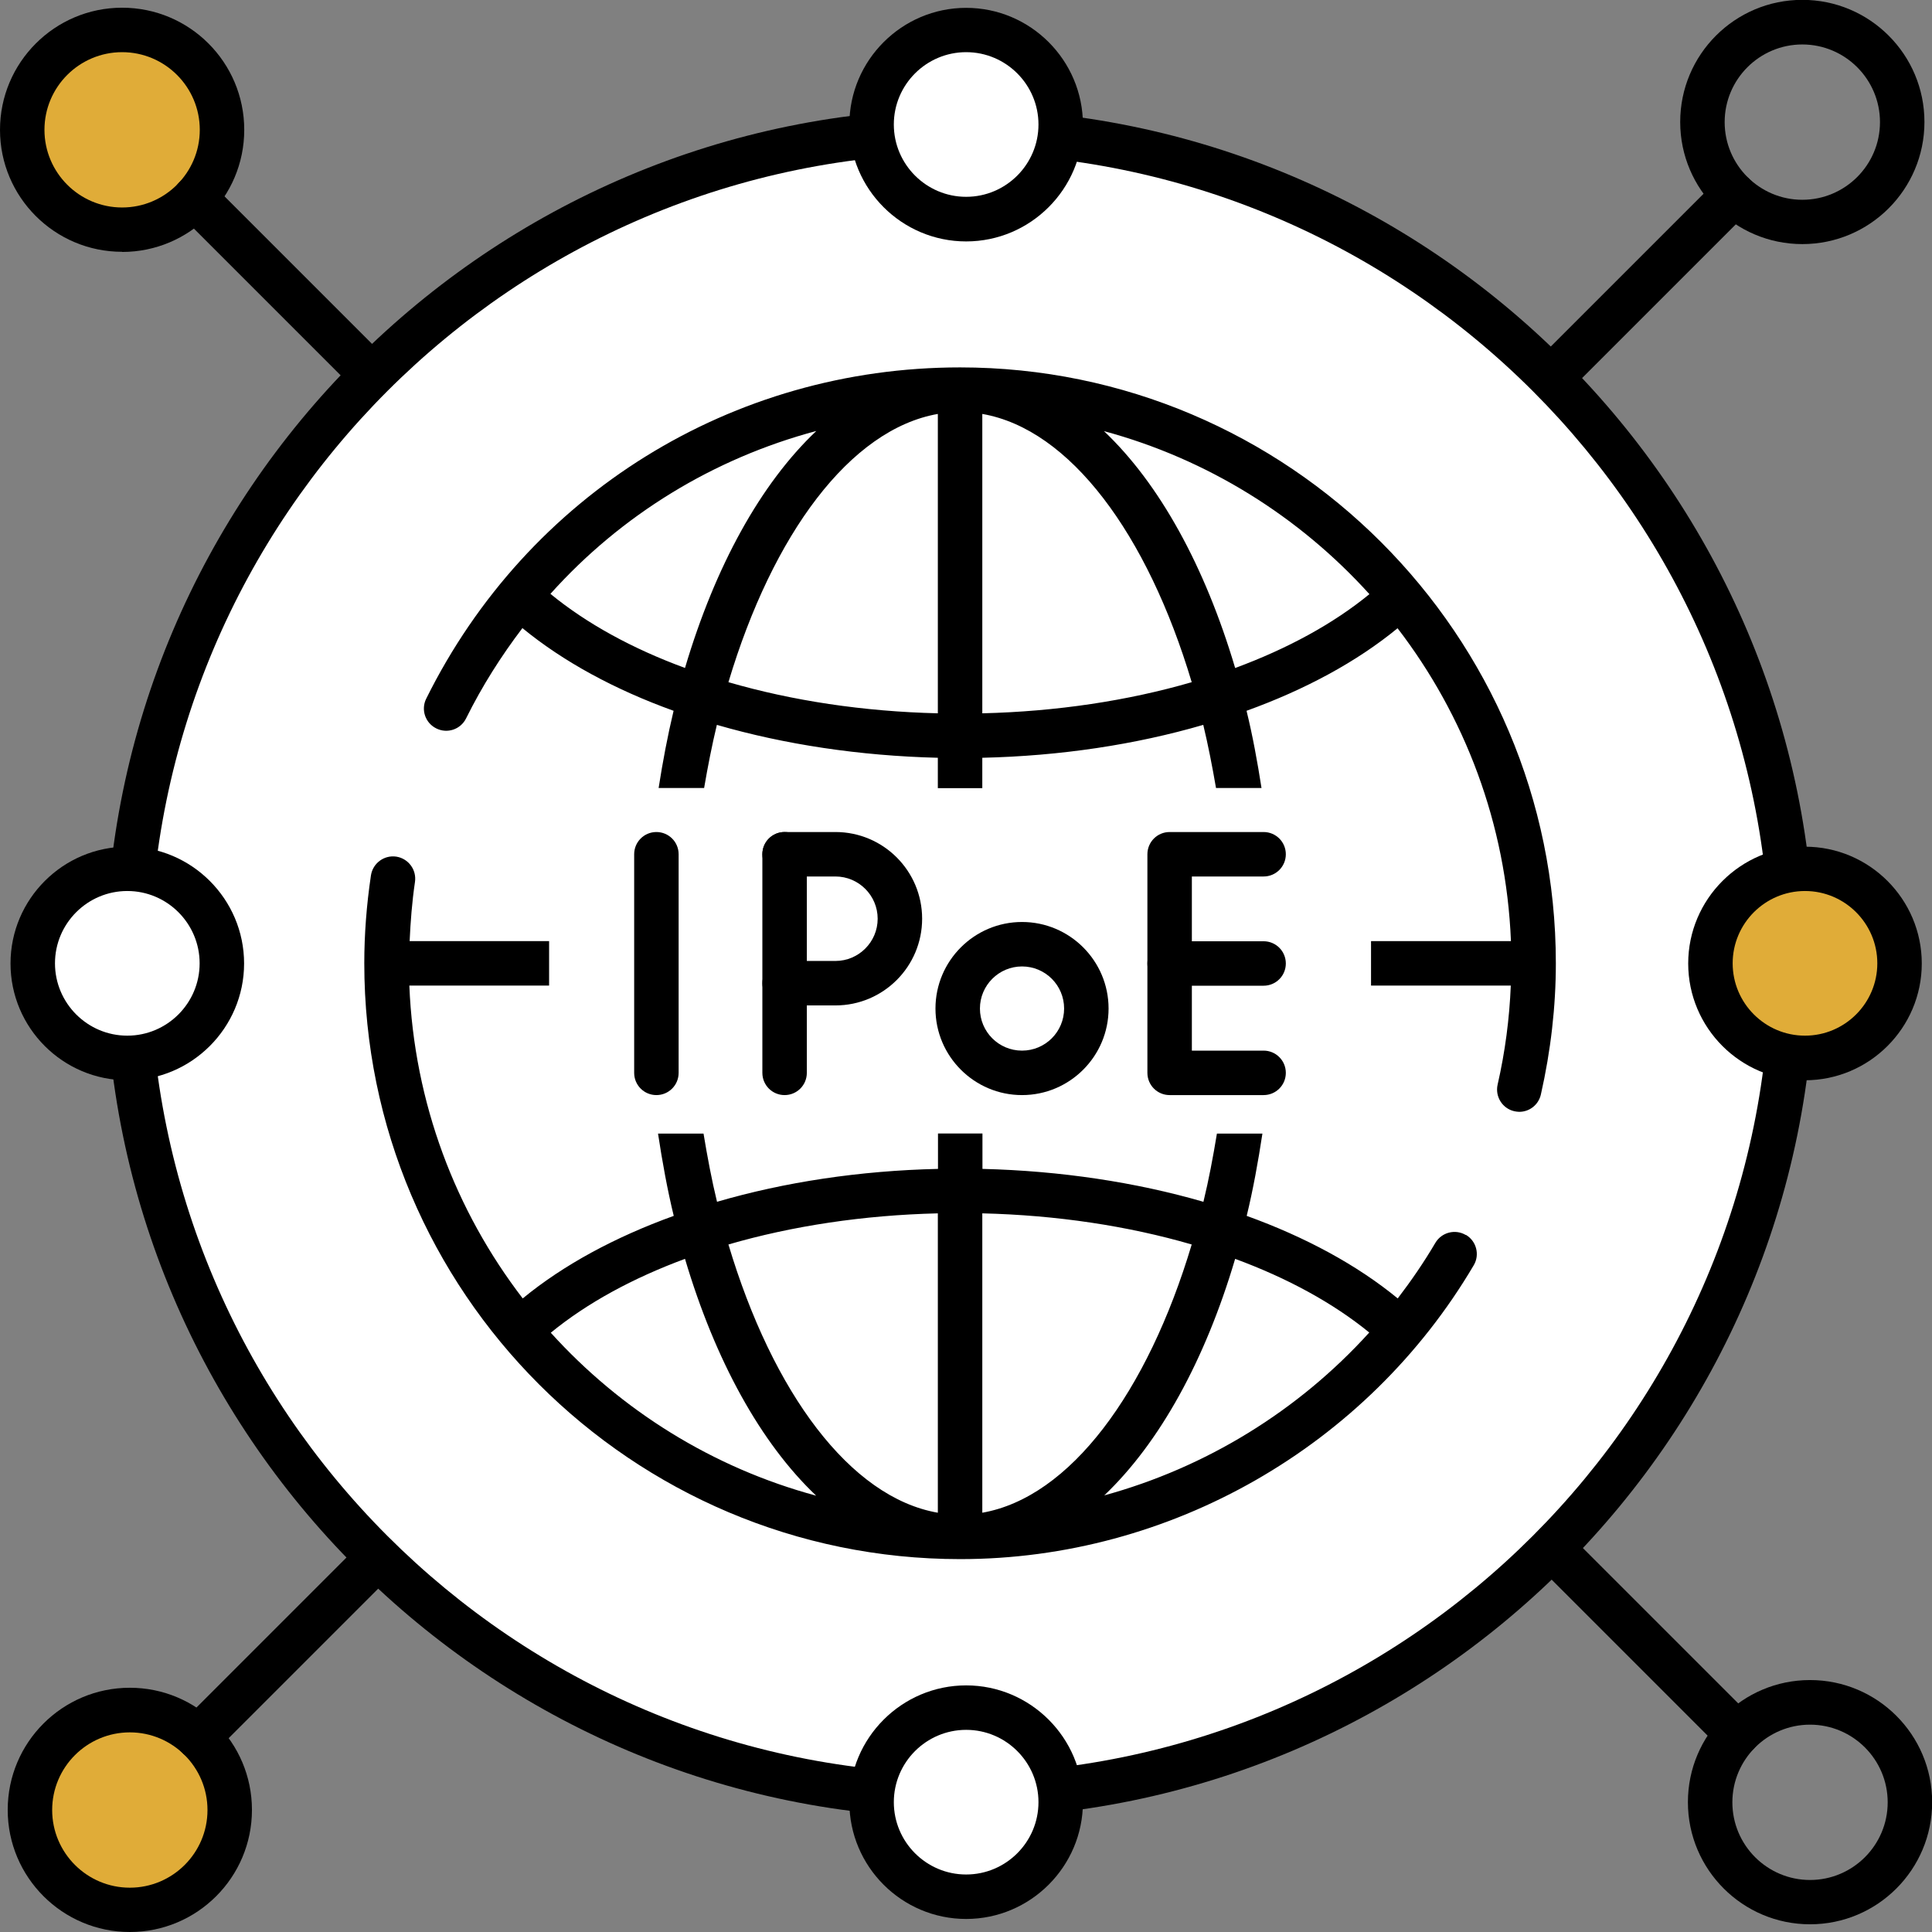
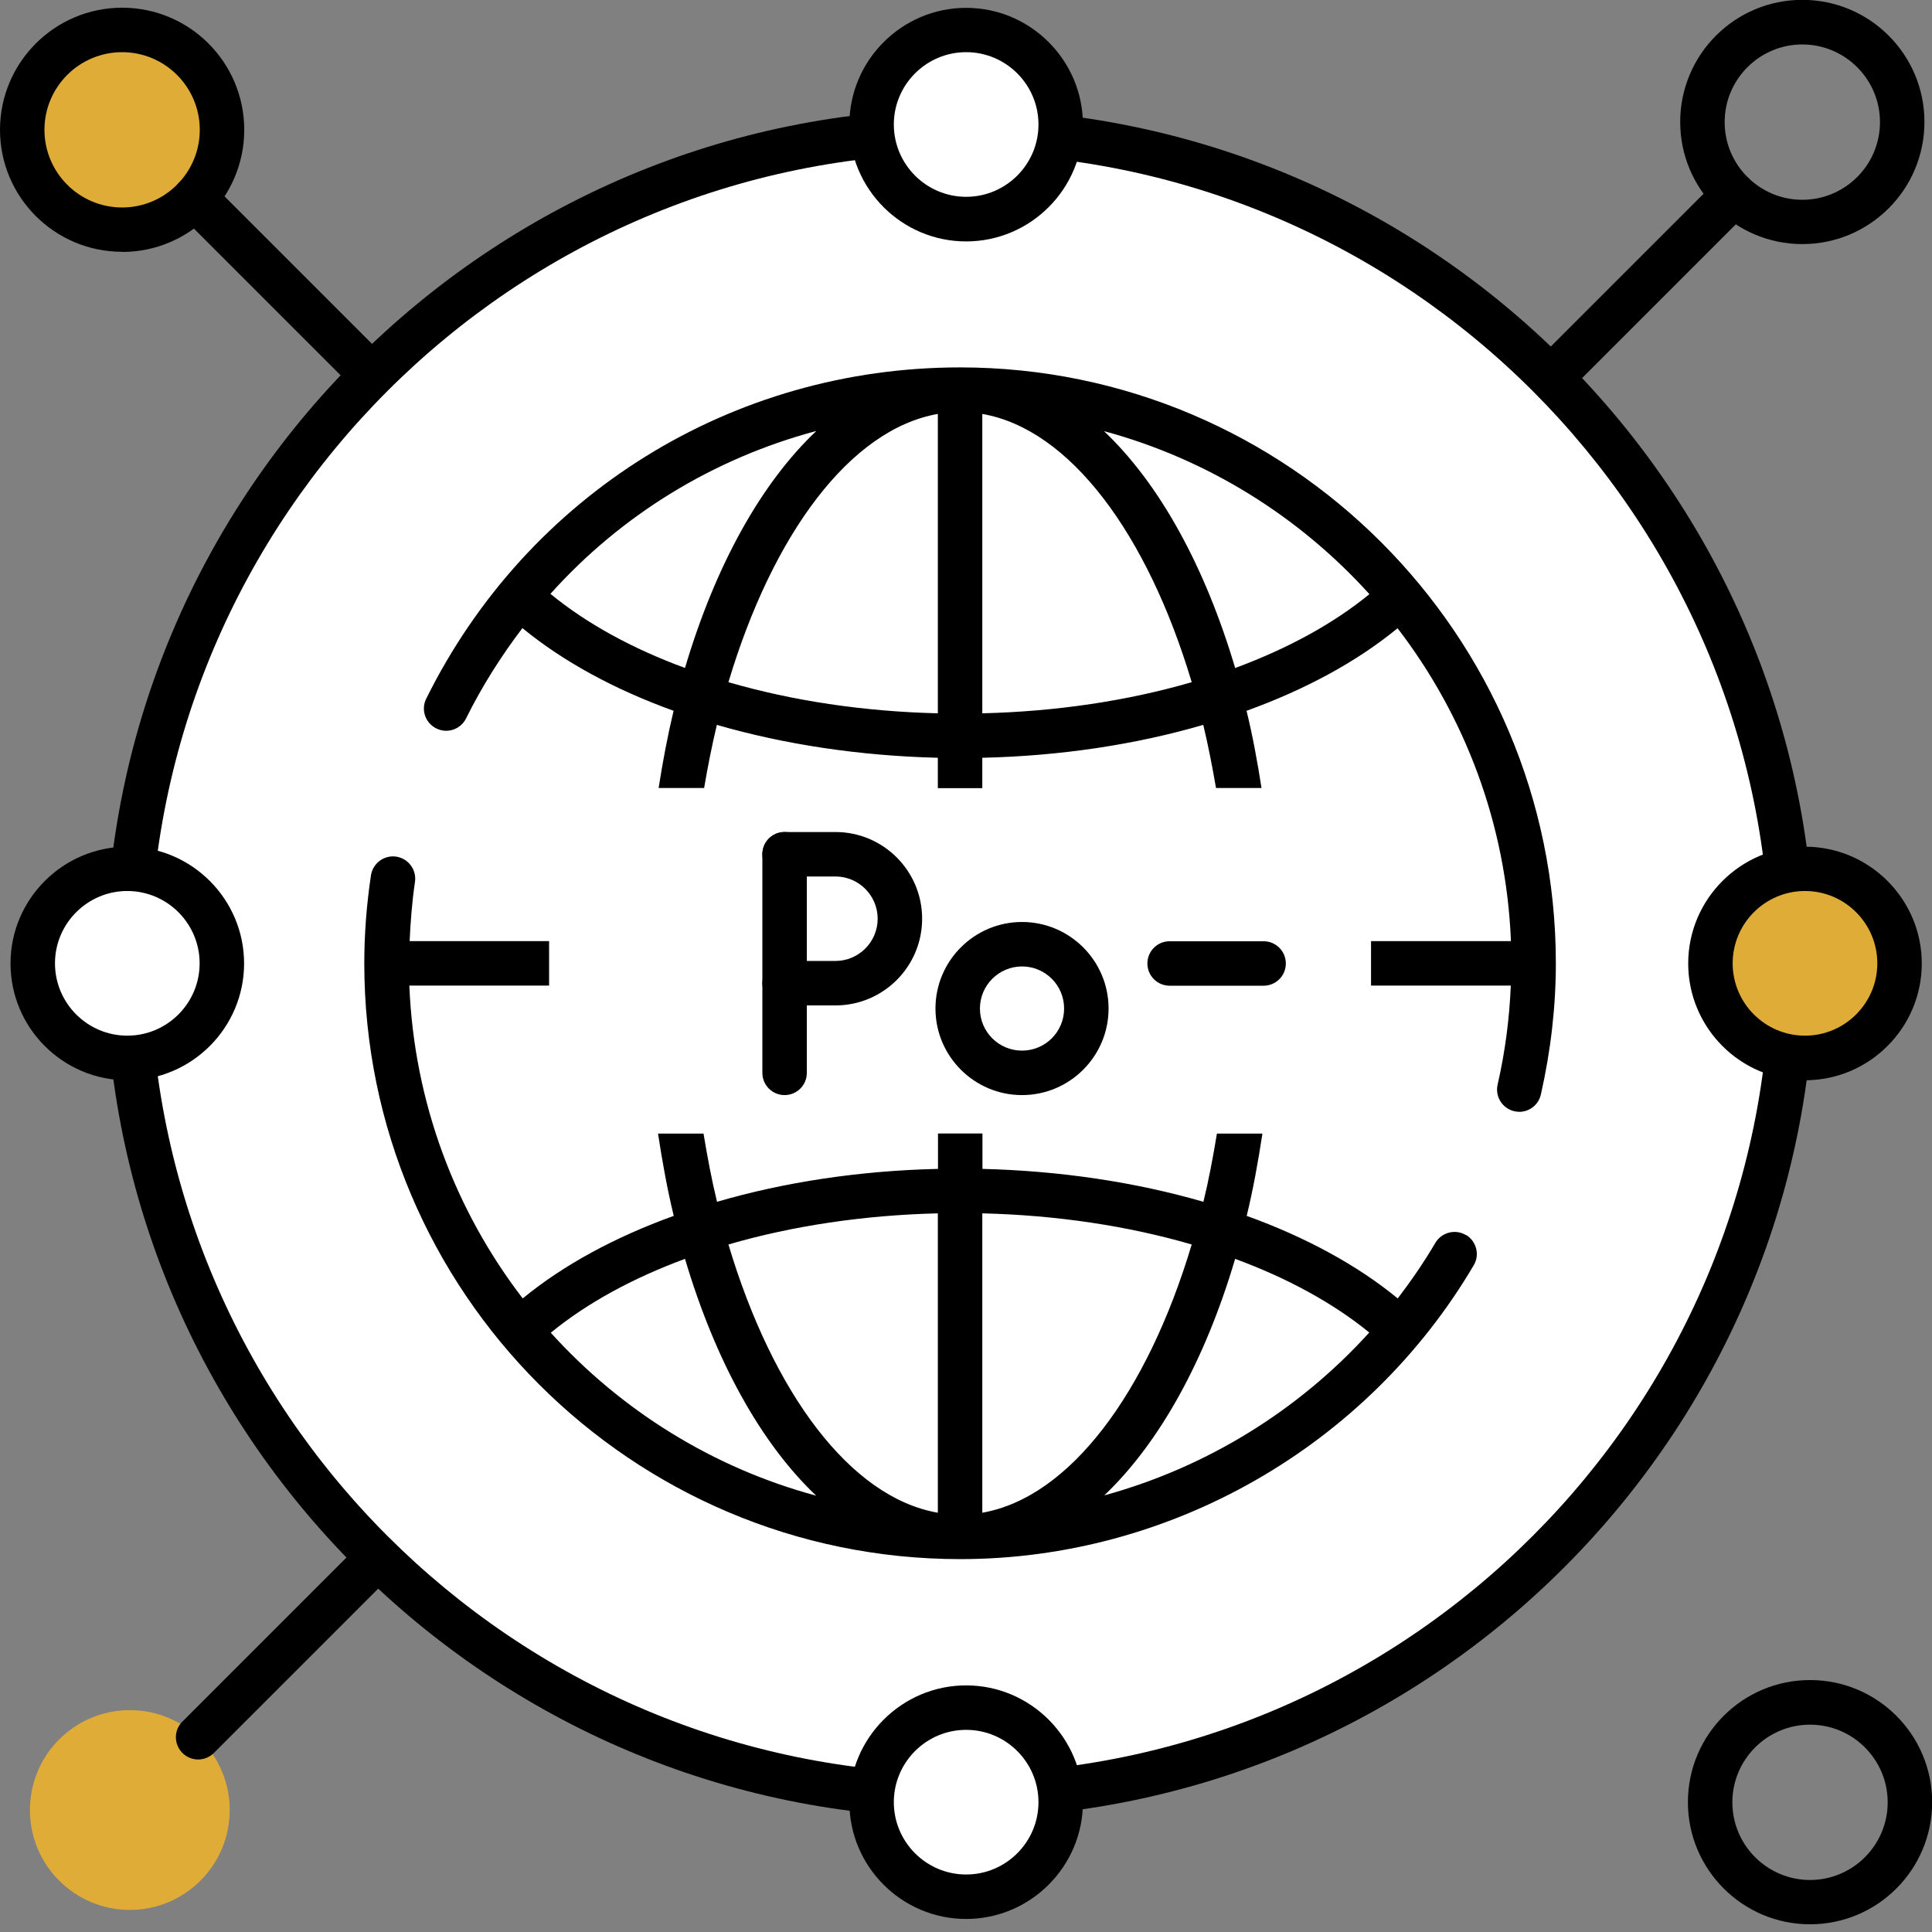
<svg xmlns="http://www.w3.org/2000/svg" id="_レイヤー_2" data-name="レイヤー 2" viewBox="0 0 130.36 130.36">
  <rect x="0" y="0" width="130.36" height="130.36" fill="#808080" stroke="none" />
  <defs>
    <style>
      .cls-1 {
        fill: #e0ac38;
      }

      .cls-2 {
        fill: #fff;
      }
    </style>
  </defs>
  <g id="_レイヤー_1-2" data-name="レイヤー 1">
    <g>
      <g>
        <circle class="cls-2" cx="64.78" cy="65" r="56.16" />
        <path d="M64.78,122.66c-31.79,0-57.66-25.86-57.66-57.66S32.99,7.35,64.78,7.35s57.66,25.86,57.66,57.66-25.86,57.66-57.66,57.66ZM64.78,10.35c-30.14,0-54.66,24.52-54.66,54.66s24.52,54.66,54.66,54.66,54.66-24.52,54.66-54.66S94.92,10.35,64.78,10.35Z" />
      </g>
      <g>
        <circle class="cls-2" cx="65.19" cy="8.4" r="6.38" />
        <path d="M65.19,16.29c-4.35,0-7.88-3.54-7.88-7.88s3.54-7.88,7.88-7.88,7.88,3.54,7.88,7.88-3.54,7.88-7.88,7.88ZM65.19,3.52c-2.69,0-4.88,2.19-4.88,4.88s2.19,4.88,4.88,4.88,4.88-2.19,4.88-4.88-2.19-4.88-4.88-4.88Z" />
      </g>
      <g>
        <circle class="cls-2" cx="65.19" cy="121.6" r="6.38" />
        <path d="M65.19,129.48c-4.35,0-7.88-3.54-7.88-7.88s3.54-7.88,7.88-7.88,7.88,3.54,7.88,7.88-3.54,7.88-7.88,7.88ZM65.19,116.72c-2.69,0-4.88,2.19-4.88,4.88s2.19,4.88,4.88,4.88,4.88-2.19,4.88-4.88-2.19-4.88-4.88-4.88Z" />
      </g>
      <g>
        <circle class="cls-1" cx="121.79" cy="65" r="6.38" />
        <path d="M121.79,72.89c-4.35,0-7.88-3.54-7.88-7.88s3.54-7.88,7.88-7.88,7.88,3.54,7.88,7.88-3.54,7.88-7.88,7.88ZM121.79,60.12c-2.69,0-4.88,2.19-4.88,4.88s2.19,4.88,4.88,4.88,4.88-2.19,4.88-4.88-2.19-4.88-4.88-4.88Z" />
      </g>
      <g>
        <circle class="cls-2" cx="8.59" cy="65" r="6.38" />
        <path d="M8.59,72.89c-4.35,0-7.88-3.54-7.88-7.88s3.54-7.88,7.88-7.88,7.88,3.54,7.88,7.88-3.54,7.88-7.88,7.88ZM8.59,60.12c-2.69,0-4.88,2.19-4.88,4.88s2.19,4.88,4.88,4.88,4.88-2.19,4.88-4.88-2.19-4.88-4.88-4.88Z" />
      </g>
      <path d="M121.61,16.47c-4.54,0-8.24-3.69-8.24-8.24s3.69-8.24,8.24-8.24,8.24,3.69,8.24,8.24-3.69,8.24-8.24,8.24ZM121.61,3c-2.89,0-5.24,2.35-5.24,5.24s2.35,5.24,5.24,5.24,5.24-2.35,5.24-5.24-2.35-5.24-5.24-5.24Z" />
      <path d="M105.35,26.29c-.38,0-.77-.15-1.06-.44-.59-.59-.59-1.54,0-2.12l11.64-11.64c.59-.59,1.54-.59,2.12,0,.59.59.59,1.54,0,2.12l-11.64,11.64c-.29.29-.68.44-1.06.44Z" />
      <g>
        <circle class="cls-1" cx="8.76" cy="122.13" r="6.74" />
-         <path d="M8.76,130.36c-4.54,0-8.24-3.69-8.24-8.24s3.69-8.24,8.24-8.24,8.24,3.69,8.24,8.24-3.69,8.24-8.24,8.24ZM8.76,116.89c-2.89,0-5.24,2.35-5.24,5.24s2.35,5.24,5.24,5.24,5.24-2.35,5.24-5.24-2.35-5.24-5.24-5.24Z" />
      </g>
      <path d="M13.37,118.72c-.38,0-.77-.15-1.06-.44-.59-.59-.59-1.54,0-2.12l11.64-11.64c.59-.59,1.54-.59,2.12,0,.59.59.59,1.54,0,2.12l-11.64,11.64c-.29.29-.68.44-1.06.44Z" />
      <path d="M122.13,129.84c-4.54,0-8.24-3.69-8.24-8.24s3.69-8.24,8.24-8.24,8.24,3.69,8.24,8.24-3.69,8.24-8.24,8.24ZM122.13,116.37c-2.89,0-5.24,2.35-5.24,5.24s2.35,5.24,5.24,5.24,5.24-2.35,5.24-5.24-2.35-5.24-5.24-5.24Z" />
-       <path d="M117.22,118.49c-.38,0-.77-.15-1.06-.44l-11.64-11.64c-.59-.59-.59-1.54,0-2.12.59-.59,1.54-.59,2.12,0l11.64,11.64c.59.59.59,1.54,0,2.12-.29.29-.68.44-1.06.44Z" />
      <g>
        <circle class="cls-1" cx="8.24" cy="8.76" r="6.74" />
        <path d="M8.24,16.99C3.69,16.99,0,13.3,0,8.76S3.69.52,8.24.52s8.24,3.69,8.24,8.24-3.69,8.24-8.24,8.24ZM8.24,3.52c-2.89,0-5.24,2.35-5.24,5.24s2.35,5.24,5.24,5.24,5.24-2.35,5.24-5.24-2.35-5.24-5.24-5.24Z" />
      </g>
      <path d="M24.79,26.51c-.38,0-.77-.15-1.06-.44l-11.64-11.64c-.59-.59-.59-1.54,0-2.12.59-.59,1.54-.59,2.12,0l11.64,11.64c.59.59.59,1.54,0,2.12-.29.29-.68.44-1.06.44Z" />
      <g>
        <path d="M98.9,83.33c-.71-.42-1.63-.18-2.05.53-.77,1.31-1.63,2.56-2.54,3.75-2.75-2.26-6.23-4.14-10.19-5.57.43-1.77.77-3.64,1.06-5.55h-3.07c-.26,1.58-.55,3.12-.91,4.6-4.56-1.32-9.63-2.09-14.91-2.22v-2.39h-3v2.39c-5.28.12-10.35.89-14.91,2.22-.36-1.48-.65-3.03-.91-4.6h-3.07c.29,1.91.63,3.78,1.06,5.55-3.96,1.43-7.44,3.31-10.19,5.57-4.53-5.9-7.33-13.19-7.65-21.11h9.43v-3h-9.41c.06-1.31.16-2.64.36-3.99.12-.82-.44-1.58-1.26-1.71-.82-.12-1.58.44-1.71,1.26-.3,2.01-.45,4-.45,5.93,0,22.17,18.04,40.21,40.21,40.21h0c14.17,0,27.44-7.6,34.65-19.83.42-.71.18-1.63-.53-2.05ZM37.17,89.92c2.44-2,5.53-3.68,9.05-4.98,2.04,6.87,5.11,12.43,8.85,15.98-7-1.89-13.18-5.77-17.91-11ZM63.28,102.07c-5.92-1.03-11.14-8.1-14.13-18.1,4.3-1.25,9.11-1.98,14.13-2.1v20.2ZM66.28,102.07v-20.2c5.02.12,9.83.85,14.13,2.1-2.99,9.99-8.21,17.06-14.13,18.1ZM74.51,100.9c3.73-3.55,6.8-9.1,8.83-15.96,3.53,1.3,6.61,2.98,9.05,4.97-4.79,5.29-11.02,9.11-17.88,10.99Z" />
        <path d="M64.78,24.79h0c-15.37,0-29.18,8.56-36.02,22.35-.37.74-.07,1.64.68,2.01.74.37,1.64.07,2.01-.68,1.08-2.18,2.37-4.21,3.8-6.09,2.75,2.26,6.23,4.15,10.2,5.58-.4,1.67-.73,3.42-1.01,5.21h3.07c.25-1.46.53-2.89.86-4.26,4.56,1.32,9.63,2.09,14.91,2.22v2.05h3v-2.05c5.28-.12,10.35-.89,14.91-2.22.33,1.37.61,2.81.86,4.26h3.07c-.28-1.79-.6-3.54-1.01-5.21,3.96-1.43,7.44-3.31,10.19-5.57,4.53,5.9,7.33,13.19,7.65,21.11h-9.44v3h9.43c-.09,2.22-.38,4.46-.89,6.69-.18.81.33,1.61,1.13,1.79.11.02.22.04.33.04.69,0,1.3-.47,1.46-1.17.67-2.96,1.01-5.94,1.01-8.85,0-22.17-18.04-40.21-40.21-40.21ZM46.22,45.07c-3.54-1.3-6.63-2.99-9.08-5,4.79-5.34,11.01-9.14,17.94-10.99-3.75,3.55-6.82,9.11-8.86,15.99ZM63.28,48.13c-5.02-.12-9.83-.85-14.13-2.1,2.99-9.99,8.21-17.06,14.13-18.1v20.2ZM66.28,48.13v-20.2c5.92,1.03,11.14,8.1,14.13,18.1-4.3,1.25-9.11,1.98-14.13,2.1ZM83.34,45.07c-2.04-6.87-5.11-12.44-8.85-15.98,7,1.89,13.18,5.77,17.91,11-2.44,2-5.53,3.68-9.05,4.98Z" />
      </g>
      <g>
-         <path d="M44.29,73.89c-.83,0-1.5-.67-1.5-1.5v-14.75c0-.83.67-1.5,1.5-1.5s1.5.67,1.5,1.5v14.75c0,.83-.67,1.5-1.5,1.5Z" />
        <path d="M52.94,73.89c-.83,0-1.5-.67-1.5-1.5v-14.75c0-.83.67-1.5,1.5-1.5s1.5.67,1.5,1.5v14.75c0,.83-.67,1.5-1.5,1.5Z" />
-         <path d="M85.26,73.89h-6.34c-.83,0-1.5-.67-1.5-1.5v-14.75c0-.83.67-1.5,1.5-1.5h6.34c.83,0,1.5.67,1.5,1.5s-.67,1.5-1.5,1.5h-4.84v11.75h4.84c.83,0,1.5.67,1.5,1.5s-.67,1.5-1.5,1.5Z" />
        <path d="M85.26,66.51h-6.34c-.83,0-1.5-.67-1.5-1.5s.67-1.5,1.5-1.5h6.34c.83,0,1.5.67,1.5,1.5s-.67,1.5-1.5,1.5Z" />
        <path d="M56.37,67.84h-3.43c-.83,0-1.5-.67-1.5-1.5s.67-1.5,1.5-1.5h3.43c1.57,0,2.85-1.28,2.85-2.85s-1.28-2.85-2.85-2.85h-3.43c-.83,0-1.5-.67-1.5-1.5s.67-1.5,1.5-1.5h3.43c3.23,0,5.85,2.62,5.85,5.85s-2.62,5.85-5.85,5.85Z" />
        <path d="M68.96,73.89c-3.22,0-5.84-2.62-5.84-5.84s2.62-5.84,5.84-5.84,5.84,2.62,5.84,5.84-2.62,5.84-5.84,5.84ZM68.96,65.21c-1.56,0-2.84,1.27-2.84,2.84s1.27,2.84,2.84,2.84,2.84-1.27,2.84-2.84-1.27-2.84-2.84-2.84Z" />
      </g>
    </g>
  </g>
</svg>